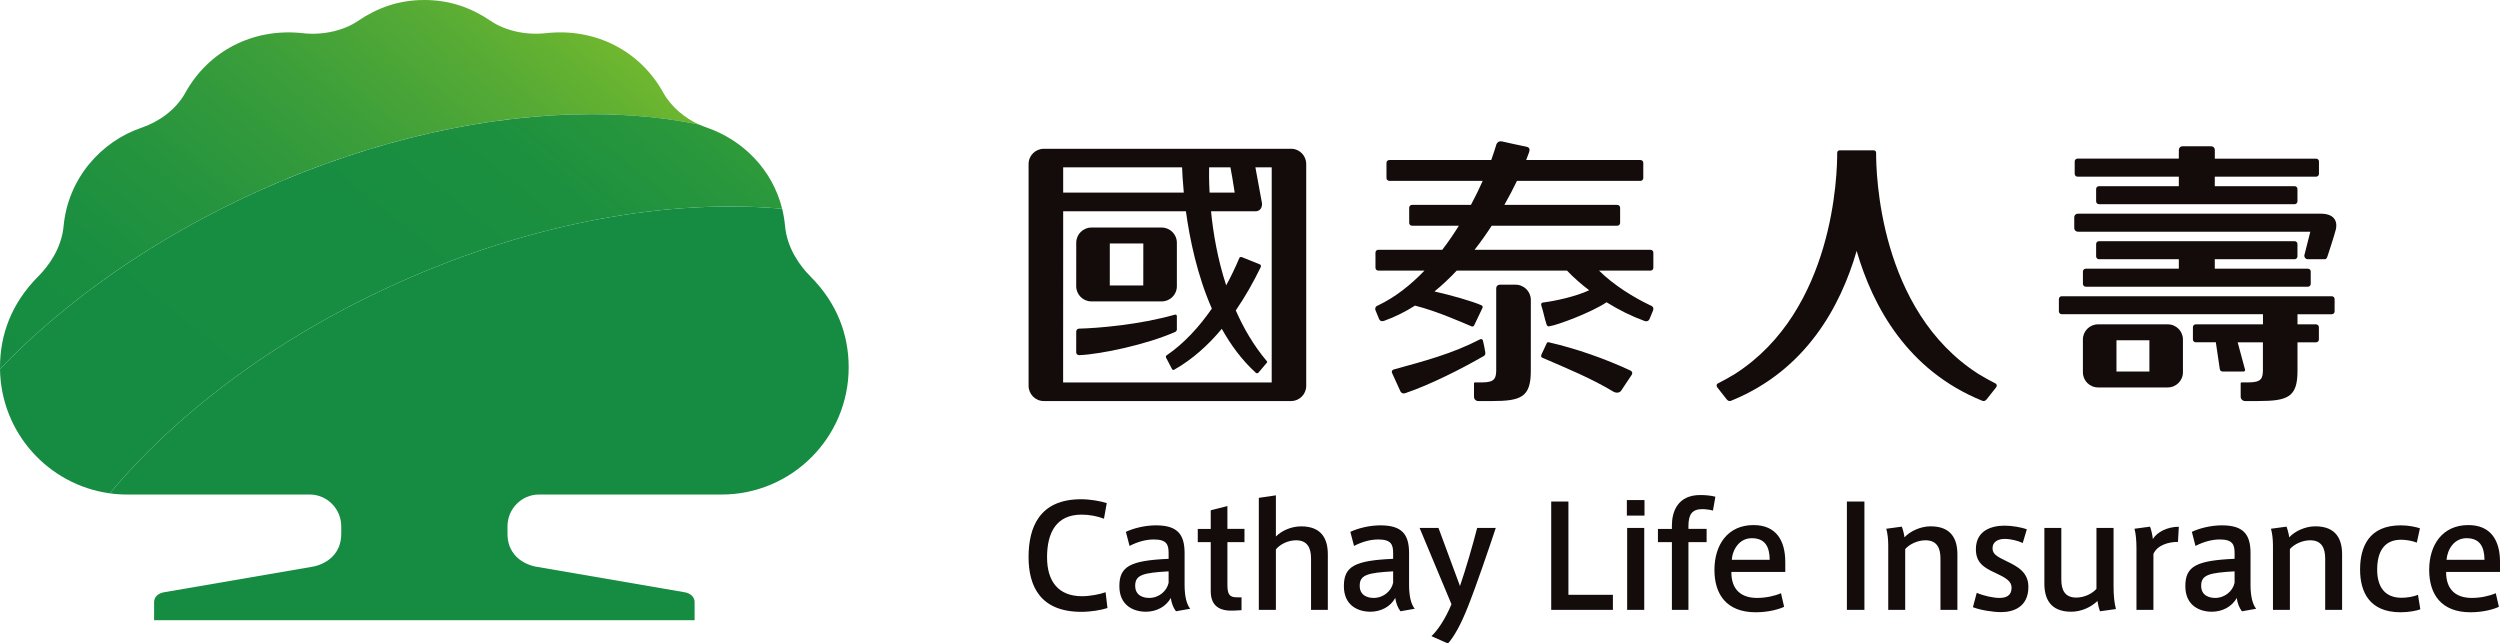
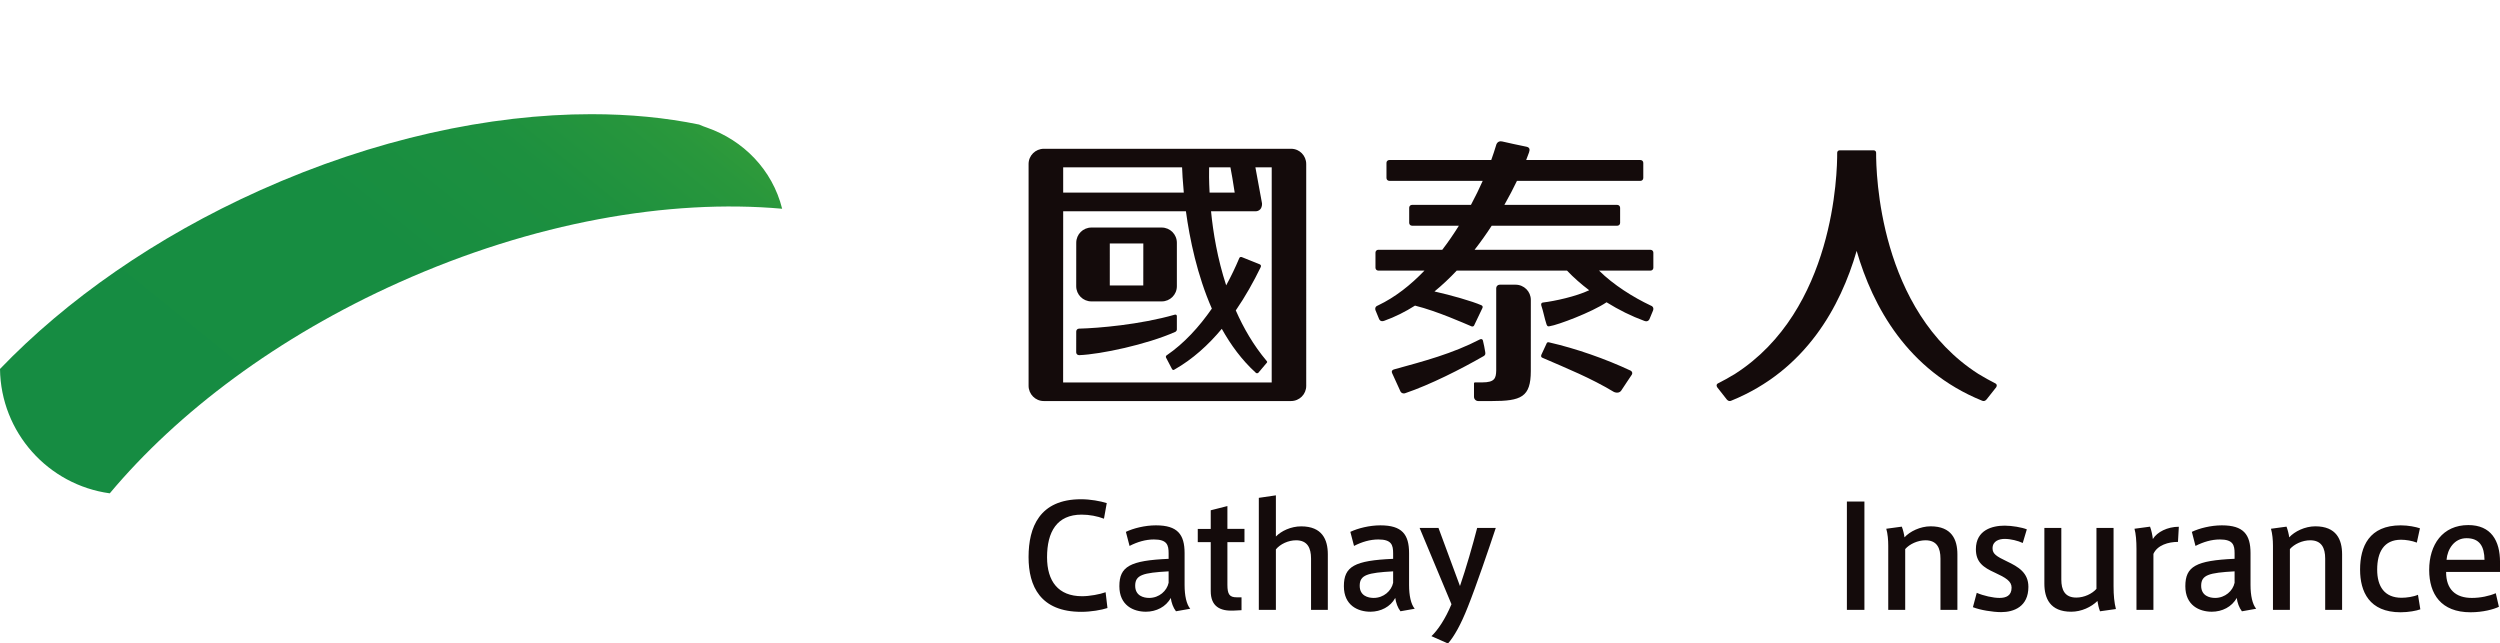
<svg xmlns="http://www.w3.org/2000/svg" xmlns:xlink="http://www.w3.org/1999/xlink" version="1.1" id="圖層_1" x="0px" y="0px" width="130.648px" height="33.628px" viewBox="0 0 130.648 33.628" enable-background="new 0 0 130.648 33.628" xml:space="preserve">
  <path fill="#140B0B" d="M53.752,29.106c0-1.547,0.568-3.016,2.743-3.016c0.487,0,1.004,0.096,1.343,0.201l-0.146,0.816  c-0.34-0.133-0.768-0.213-1.167-0.213c-1.297,0-1.807,0.904-1.807,2.227c0,1.252,0.584,2.037,1.829,2.037  c0.392,0,0.931-0.098,1.231-0.209l0.097,0.826c-0.312,0.104-0.863,0.199-1.365,0.199c-2.145,0-2.758-1.342-2.758-2.861V29.106z   M62.201,31.813l-0.746,0.131c-0.146-0.189-0.235-0.439-0.272-0.697c-0.249,0.469-0.768,0.721-1.297,0.721  c-0.658,0-1.389-0.332-1.389-1.334c0-1.033,0.556-1.342,2.574-1.43v-0.289c0-0.434-0.08-0.723-0.767-0.723  c-0.434,0-0.862,0.125-1.275,0.338l-0.191-0.736c0.39-0.186,0.996-0.34,1.571-0.34c1.128,0,1.497,0.473,1.497,1.455v1.666  C61.906,31.12,62.001,31.577,62.201,31.813 M59.324,30.61c0,0.525,0.436,0.637,0.73,0.637c0.523,0,0.93-0.369,1.017-0.791v-0.598  C59.731,29.933,59.324,30.044,59.324,30.61 M64.881,31.216v0.672l-0.407,0.021c-0.73,0.035-1.202-0.23-1.202-1.018v-2.559h-0.678  V27.64h0.678v-0.973l0.871-0.221v1.193h0.892v0.693h-0.892v2.227c0,0.502,0.111,0.656,0.486,0.656H64.881z M67.998,27.507  c1.098,0,1.393,0.693,1.393,1.461v2.904h-0.877v-2.684c0-0.547-0.186-0.953-0.781-0.953c-0.415,0-0.833,0.201-1.056,0.475v3.162  h-0.892v-5.855l0.892-0.131v2.152C66.956,27.751,67.46,27.507,67.998,27.507 M73.932,31.813l-0.745,0.131  c-0.146-0.189-0.235-0.439-0.272-0.697c-0.252,0.469-0.767,0.721-1.297,0.721c-0.658,0-1.388-0.332-1.388-1.334  c0-1.033,0.553-1.342,2.574-1.43v-0.289c0-0.434-0.081-0.723-0.769-0.723c-0.435,0-0.861,0.125-1.275,0.338l-0.192-0.736  c0.392-0.186,0.996-0.34,1.571-0.34c1.131,0,1.498,0.473,1.498,1.455v1.666C73.637,31.12,73.733,31.577,73.932,31.813 M71.057,30.61  c0,0.525,0.433,0.637,0.729,0.637c0.524,0,0.929-0.369,1.018-0.791v-0.598C71.46,29.933,71.057,30.044,71.057,30.61 M77.195,27.589  h0.973c-0.354,1.066-1.024,3.037-1.46,4.127c-0.36,0.916-0.715,1.549-1.038,1.912l-0.864-0.383c0.332-0.313,0.724-0.893,1.047-1.668  l-1.666-3.988h0.987l1.123,3.037C76.605,29.733,76.975,28.45,77.195,27.589" />
-   <path fill="#140B0B" d="M81.965,31.083h2.324v0.789h-3.224v-5.664h0.899V31.083z M85.94,26.946h-0.922v-0.813h0.922V26.946z   M85.927,31.872h-0.893v-4.283h0.893V31.872z M86.642,28.333V27.64h0.73v-0.178c0-0.707,0.289-1.592,1.482-1.592  c0.267,0,0.575,0.029,0.79,0.088l-0.126,0.723c-0.155-0.043-0.392-0.074-0.553-0.074c-0.532,0-0.729,0.266-0.729,0.885v0.148h0.95  v0.693h-0.95v3.539h-0.864v-3.539H86.642z M91.828,31.247c0.436,0,0.908-0.098,1.246-0.246l0.162,0.709  c-0.271,0.133-0.832,0.287-1.482,0.287c-1.54,0-2.159-0.951-2.159-2.213c0-1.32,0.699-2.344,2.042-2.344  c1.188,0,1.66,0.813,1.66,1.932v0.516h-2.817c-0.008,0.922,0.507,1.359,1.343,1.359H91.828z M91.542,28.126  c-0.627,0-0.996,0.563-1.042,1.129h1.983c-0.006-0.693-0.249-1.129-0.936-1.129H91.542z" />
  <path fill="#140B0B" d="M97.433,31.872h-0.916v-5.664h0.916V31.872z M99.386,27.522c0.061,0.146,0.126,0.412,0.141,0.559  c0.28-0.309,0.827-0.576,1.365-0.576c1.105,0,1.4,0.695,1.4,1.463v2.904h-0.885v-2.684c0-0.547-0.184-0.953-0.781-0.953  c-0.413,0-0.834,0.199-1.062,0.459v3.178h-0.886v-3.355c0-0.301-0.028-0.627-0.103-0.885L99.386,27.522z M105.707,28.376  c-0.25-0.117-0.627-0.213-0.943-0.213c-0.271,0-0.635,0.096-0.635,0.494c0,0.289,0.206,0.42,0.747,0.678  c0.61,0.289,1.126,0.598,1.126,1.336c0,1.031-0.759,1.318-1.423,1.318c-0.442,0-1.099-0.109-1.476-0.258l0.2-0.75  c0.354,0.154,0.854,0.266,1.188,0.266c0.338,0,0.633-0.111,0.633-0.539c0-0.334-0.303-0.518-0.878-0.783  c-0.596-0.271-0.988-0.539-0.988-1.223c0-1.01,0.864-1.232,1.505-1.232c0.385,0,0.899,0.09,1.157,0.193L105.707,28.376z   M108.239,31.968c-1.105,0-1.402-0.701-1.402-1.469v-2.91h0.886v2.699c0,0.537,0.179,0.941,0.782,0.941  c0.413,0,0.825-0.197,1.054-0.455v-3.186h0.894v3.051c0,0.473,0.037,0.857,0.123,1.189l-0.831,0.117  c-0.068-0.178-0.111-0.383-0.134-0.539C109.287,31.724,108.777,31.968,108.239,31.968 M113.864,27.528l-0.045,0.791  c-0.501,0-1.077,0.168-1.283,0.627v2.926h-0.886v-3.193c0-0.396-0.029-0.789-0.104-1.047l0.813-0.109  c0.06,0.146,0.132,0.471,0.147,0.646C112.729,27.8,113.274,27.528,113.864,27.528 M117.906,31.813l-0.745,0.133  c-0.148-0.193-0.235-0.441-0.272-0.699c-0.251,0.469-0.767,0.721-1.299,0.721c-0.656,0-1.386-0.332-1.386-1.334  c0-1.033,0.553-1.342,2.574-1.432v-0.287c0-0.434-0.081-0.723-0.768-0.723c-0.435,0-0.861,0.127-1.276,0.338l-0.189-0.736  c0.389-0.186,0.994-0.34,1.569-0.34c1.128,0,1.497,0.473,1.497,1.455v1.666C117.611,31.12,117.708,31.577,117.906,31.813   M115.031,30.612c0,0.523,0.435,0.635,0.729,0.635c0.522,0,0.929-0.369,1.018-0.791v-0.598  C115.436,29.933,115.031,30.044,115.031,30.612 M119.492,27.522c0.057,0.146,0.125,0.412,0.14,0.559  c0.28-0.309,0.825-0.576,1.363-0.576c1.106,0,1.401,0.695,1.401,1.463v2.904h-0.884v-2.684c0-0.547-0.186-0.953-0.782-0.953  c-0.413,0-0.834,0.199-1.062,0.459v3.178h-0.885v-3.355c0-0.301-0.031-0.627-0.104-0.885L119.492,27.522z M123.336,29.763  c0-1.201,0.475-2.309,2.126-2.309c0.404,0,0.781,0.082,1.002,0.154l-0.163,0.748c-0.25-0.098-0.575-0.15-0.825-0.15  c-0.898,0-1.247,0.65-1.247,1.564c0,0.879,0.384,1.469,1.276,1.469c0.258,0,0.627-0.053,0.856-0.156l0.124,0.76  c-0.198,0.074-0.611,0.154-1.032,0.154c-1.643,0-2.117-1.084-2.117-2.227V29.763z M129.182,31.247c0.436,0,0.907-0.098,1.245-0.246  l0.163,0.709c-0.271,0.133-0.833,0.287-1.482,0.287c-1.54,0-2.161-0.951-2.161-2.213c0-1.32,0.702-2.344,2.044-2.344  c1.188,0,1.658,0.813,1.658,1.932v0.516h-2.817c-0.006,0.922,0.509,1.359,1.343,1.359H129.182z M128.893,28.126  c-0.627,0-0.993,0.563-1.039,1.129h1.984c-0.009-0.693-0.25-1.129-0.937-1.129H128.893z" />
  <path fill="#140B0B" d="M67.473,7.775H54.551c-0.439,0-0.798,0.354-0.798,0.794v11.592c0,0.438,0.356,0.797,0.792,0.797h12.923  c0.44,0,0.794-0.354,0.794-0.791V8.571C68.262,8.134,67.912,7.775,67.473,7.775 M63.187,8.745h1.114  c0.058,0.295,0.138,0.753,0.223,1.319h-1.312C63.179,9.454,63.181,8.995,63.187,8.745 M55.561,8.745h6.214  c0.009,0.25,0.031,0.712,0.089,1.319h-6.303V8.745z M66.458,19.989h-10.9l0.003-8.948h6.414c0.198,1.452,0.587,3.335,1.355,5.086  c-0.662,0.955-1.448,1.818-2.362,2.443c-0.078,0.053-0.022,0.137-0.022,0.137l0.293,0.561c0,0,0.046,0.113,0.137,0.045  c0.956-0.543,1.772-1.287,2.474-2.129c0.474,0.85,1.052,1.633,1.761,2.281c0.074,0.084,0.147,0.018,0.147,0.018l0.44-0.521  c0,0,0.059-0.047-0.01-0.107c-0.676-0.803-1.199-1.705-1.607-2.633c0.5-0.725,0.929-1.496,1.296-2.248  c0.063-0.122-0.045-0.161-0.045-0.161L64.9,13.438c0,0-0.103-0.044-0.142,0.066c-0.198,0.468-0.423,0.942-0.679,1.409  c-0.454-1.391-0.683-2.76-0.791-3.872h2.346c0,0,0.334,0,0.318-0.412c-0.133-0.736-0.27-1.47-0.346-1.885h0.853L66.458,19.989z   M61.502,17.214V16.53c0-0.115-0.107-0.086-0.107-0.086c-1.824,0.523-4.002,0.705-4.996,0.73h-0.006c-0.083,0-0.15,0.064-0.15,0.148  l-0.002,1.09c0,0.084,0.067,0.148,0.152,0.148v0.002H56.4c0.004,0,0.004-0.002,0.004-0.002c1.118-0.045,3.526-0.555,5.006-1.213  C61.41,17.349,61.502,17.312,61.502,17.214 M57.036,15.751h3.675c0.437,0,0.791-0.355,0.791-0.793v-2.271  c0-0.438-0.353-0.794-0.791-0.796h-3.673c-0.439,0-0.794,0.354-0.794,0.794l-0.002,2.273C56.242,15.396,56.597,15.751,57.036,15.751   M57.997,12.724h1.752l-0.002,2.195l-1.75-0.002V12.724z" />
-   <path fill="#140B0B" d="M121.282,11.167h-12.694c-0.105,0-0.189,0.08-0.189,0.179v0.578c0,0.101,0.084,0.185,0.189,0.185h12.147  l-0.315,1.248c0,0.104,0.08,0.19,0.179,0.19h0.872c0.128,0,0.13-0.081,0.174-0.19c0,0,0.334-1.01,0.423-1.362  C122.15,11.672,122.084,11.167,121.282,11.167 M113.287,16.95h-3.643c-0.437-0.002-0.793,0.352-0.793,0.791v1.715  c0,0.438,0.354,0.791,0.793,0.791h3.639c0.438,0,0.796-0.354,0.796-0.791v-1.715C114.079,17.304,113.724,16.95,113.287,16.95   M112.326,19.417h-1.721v-1.635h1.721V19.417z M108.571,9.233h5.293V9.73h-4.173c-0.083,0-0.149,0.066-0.149,0.146v0.645  c0,0.083,0.066,0.149,0.149,0.149h10.226c0.08,0,0.146-0.066,0.146-0.149V9.876c0-0.08-0.065-0.146-0.146-0.146h-4.174V9.233h5.295  c0.081,0,0.149-0.065,0.149-0.148V8.439c0-0.083-0.068-0.148-0.149-0.148h-5.293V7.833c0-0.104-0.081-0.188-0.183-0.188h-1.515  c-0.101,0-0.182,0.084-0.182,0.188l-0.002,0.457h-5.293c-0.083,0-0.148,0.065-0.148,0.148v0.646  C108.423,9.167,108.488,9.233,108.571,9.233 M109,14.042c-0.082,0-0.148,0.063-0.148,0.146v0.649c0,0.082,0.066,0.146,0.148,0.146  h11.609c0.083,0,0.148-0.064,0.148-0.146v-0.649c0-0.082-0.065-0.146-0.148-0.146h-4.866v-0.495h4.174  c0.08,0,0.146-0.068,0.146-0.149v-0.646c0-0.081-0.065-0.147-0.146-0.147h-10.226c-0.083,0-0.149,0.066-0.149,0.147v0.646  c0,0.081,0.066,0.149,0.149,0.149h4.173v0.495H109z M121.857,15.481h-14.115c-0.08,0-0.146,0.066-0.146,0.146v0.645  c0,0.082,0.066,0.148,0.146,0.148h10.519v0.529h-3.512c-0.083,0-0.149,0.064-0.149,0.146v0.645c0,0.084,0.066,0.148,0.149,0.148  h1.049l0.205,1.387c0,0.078,0.068,0.141,0.154,0.141h1.085c0.047,0,0.087-0.035,0.087-0.08l-0.39-1.447h1.319v1.477  c-0.009,0.398-0.077,0.617-0.734,0.617h-0.371c-0.048,0-0.054,0.029-0.057,0.045v0.703c0,0.125,0.103,0.227,0.228,0.227h0.685  c1.56,0,2.054-0.211,2.056-1.566V17.89h0.97c0.081,0,0.148-0.064,0.148-0.148v-0.645c0-0.082-0.067-0.146-0.148-0.146h-0.97v-0.529  h1.793c0.082,0,0.147-0.066,0.147-0.148v-0.645C122.005,15.548,121.939,15.481,121.857,15.481" />
  <path fill="#140B0B" d="M104.319,20.239l-0.487,0.615c0,0-0.102,0.16-0.253,0.084c-0.002-0.002-0.007-0.002-0.009-0.004h-0.002  c-3.886-1.584-5.697-4.914-6.541-7.823c-0.842,2.909-2.654,6.239-6.539,7.823c-0.004,0.002-0.009,0.002-0.011,0.004  c-0.152,0.076-0.254-0.084-0.254-0.084l-0.483-0.615c0,0-0.085-0.125,0.027-0.197c0.273-0.137,0.621-0.328,0.899-0.5  c5.203-3.328,5.35-10.525,5.344-11.56c0-0.071,0.056-0.126,0.123-0.126h1.788c0.068,0,0.124,0.055,0.124,0.126  c-0.006,1.035,0.14,8.232,5.345,11.56c0.278,0.172,0.625,0.363,0.897,0.5C104.403,20.114,104.319,20.239,104.319,20.239" />
  <path fill="#140B0B" d="M79.204,14.878h-0.832c-0.098,0-0.181,0.082-0.181,0.178v4.311c-0.01,0.398-0.078,0.617-0.73,0.617h-0.375  c-0.062,0-0.056,0.053-0.056,0.053v0.697c0,0.127,0.101,0.225,0.225,0.225h0.688c1.559,0.002,2.053-0.209,2.056-1.564L80,15.671  C80,15.235,79.644,14.878,79.204,14.878 M86.254,15.962c-0.902-0.426-1.93-1.07-2.69-1.82h2.69c0.083,0,0.149-0.065,0.149-0.146  v-0.796c0-0.08-0.066-0.146-0.149-0.146H77.06c0.325-0.417,0.625-0.842,0.895-1.258h6.564c0.08,0,0.147-0.065,0.147-0.148v-0.792  c0-0.082-0.067-0.148-0.147-0.148h-5.902c0.256-0.45,0.474-0.874,0.658-1.256h6.454c0.083,0,0.148-0.066,0.148-0.149V8.509  c0-0.083-0.065-0.146-0.148-0.146h-5.973c0.064-0.161,0.114-0.295,0.149-0.396c0.051-0.147,0.043-0.257-0.122-0.297  c-0.353-0.074-1.066-0.222-1.273-0.276c-0.279-0.069-0.328,0.211-0.328,0.211L78.063,7.98c-0.037,0.114-0.082,0.244-0.132,0.383  h-5.326c-0.083,0-0.149,0.063-0.149,0.146v0.793c0,0.083,0.066,0.149,0.149,0.149h4.881c-0.176,0.396-0.382,0.819-0.615,1.256H73.79  c-0.082,0-0.147,0.066-0.147,0.148v0.792c0,0.083,0.065,0.148,0.147,0.148h2.45c-0.264,0.424-0.552,0.847-0.868,1.258h-3.345  c-0.08,0-0.146,0.066-0.146,0.146v0.796c0,0.08,0.066,0.146,0.146,0.146h2.415c-0.716,0.748-1.524,1.39-2.423,1.818  c-0.235,0.078-0.124,0.287-0.124,0.287l0.174,0.424c0,0,0.061,0.174,0.27,0.094c0.567-0.203,1.104-0.473,1.608-0.793  c1.176,0.295,2.582,0.93,2.93,1.074c0.112,0.057,0.157-0.033,0.157-0.033l0.427-0.895c0,0,0.072-0.113-0.047-0.166  c-0.488-0.213-1.594-0.529-2.45-0.719c0.412-0.338,0.801-0.705,1.163-1.091h5.763c0.344,0.363,0.737,0.707,1.159,1.027  c-0.686,0.324-1.796,0.568-2.412,0.641c-0.08,0.008-0.113,0.061-0.091,0.152c0.12,0.357,0.157,0.635,0.274,0.99  c0.04,0.117,0.095,0.115,0.174,0.094c0.41-0.059,2.188-0.725,2.963-1.248c0.635,0.395,1.308,0.73,1.976,0.973  c0.207,0.078,0.268-0.096,0.268-0.096l0.176-0.424C86.376,16.251,86.489,16.04,86.254,15.962 M77.618,18.405  c-0.046-0.318-0.054-0.275-0.12-0.6c-0.004-0.051-0.062-0.111-0.144-0.076c-1.468,0.76-2.929,1.141-4.519,1.58  c-0.095,0.035-0.124,0.102-0.085,0.188c0.13,0.275,0.35,0.76,0.441,0.967c0.035,0.068,0.134,0.125,0.248,0.082  c1.295-0.438,2.924-1.262,4.11-1.945C77.626,18.546,77.63,18.493,77.618,18.405 M85.222,19.372c-1.324-0.621-2.866-1.16-4.246-1.475  c-0.132-0.045-0.153,0.055-0.153,0.055l-0.27,0.582c0,0-0.061,0.123,0.06,0.166c1.326,0.576,2.491,1.041,3.737,1.787  c0.128,0.055,0.279,0.049,0.369-0.068c0.23-0.342,0.325-0.498,0.559-0.84C85.324,19.505,85.299,19.417,85.222,19.372" />
  <g>
    <defs>
-       <path id="SVGID_1_" d="M18.701,1.098c-0.708,0.483-1.786,0.757-2.873,0.637c-2.644-0.294-4.956,0.971-6.134,3.099    C9.17,5.782,8.245,6.388,7.396,6.674c-2.105,0.715-3.837,2.638-4.072,5.139c-0.108,1.178-0.802,2.108-1.322,2.628    C0.59,15.853,0,17.505,0,19.198v0.083c3.458-3.598,8.111-6.878,13.606-9.343c8.203-3.682,16.531-4.746,22.928-3.428    c-0.717-0.327-1.437-0.887-1.877-1.677c-1.178-2.128-3.49-3.393-6.135-3.099c-1.089,0.12-2.162-0.154-2.873-0.637    C24.656,0.42,23.533,0,22.177,0C20.817,0,19.696,0.42,18.701,1.098" />
-     </defs>
+       </defs>
    <clipPath id="SVGID_2_">
      <use xlink:href="#SVGID_1_" overflow="visible" />
    </clipPath>
    <linearGradient id="SVGID_3_" gradientUnits="userSpaceOnUse" x1="-242.821" y1="422.785" x2="-241.725" y2="422.785" gradientTransform="matrix(-19.232 23.75 23.75 19.232 -14683.767 -2365.789)">
      <stop offset="0" style="stop-color:#6FB72F" />
      <stop offset="0.137" style="stop-color:#59AC34" />
      <stop offset="0.365" style="stop-color:#3B9E3A" />
      <stop offset="0.588" style="stop-color:#26943E" />
      <stop offset="0.803" style="stop-color:#188E41" />
      <stop offset="1" style="stop-color:#168C42" />
    </linearGradient>
    <polygon clip-path="url(#SVGID_2_)" fill="url(#SVGID_3_)" points="45.965,7.636 22.065,37.151 -9.43,11.646 14.469,-17.868  " />
  </g>
  <g>
    <defs>
      <path id="SVGID_4_" d="M13.606,9.938C8.111,12.403,3.458,15.684,0,19.281c0.041,3.324,2.523,6.06,5.737,6.5    c3.554-4.244,8.772-8.178,15.111-11.019c7.014-3.147,14.115-4.381,20.026-3.853c-0.51-2.052-2.046-3.58-3.92-4.236    c-0.139-0.046-0.279-0.101-0.42-0.164c-1.744-0.36-3.636-0.542-5.627-0.542C25.602,5.968,19.572,7.262,13.606,9.938" />
    </defs>
    <clipPath id="SVGID_5_">
      <use xlink:href="#SVGID_4_" overflow="visible" />
    </clipPath>
    <linearGradient id="SVGID_6_" gradientUnits="userSpaceOnUse" x1="-241.903" y1="424.538" x2="-240.807" y2="424.538" gradientTransform="matrix(-22.933 28.32 28.32 22.933 -17535.633 -2887.084)">
      <stop offset="0" style="stop-color:#43A633" />
      <stop offset="0.043" style="stop-color:#3AA136" />
      <stop offset="0.165" style="stop-color:#29973C" />
      <stop offset="0.314" style="stop-color:#1D903F" />
      <stop offset="0.515" style="stop-color:#178D41" />
      <stop offset="1" style="stop-color:#168C42" />
    </linearGradient>
    <polygon clip-path="url(#SVGID_5_)" fill="url(#SVGID_6_)" points="50.565,13.815 24.687,45.771 -9.69,17.934 16.188,-14.022  " />
  </g>
-   <path fill="#158C41" d="M42.346,14.44c-0.518-0.519-1.212-1.45-1.32-2.627c-0.028-0.311-0.081-0.612-0.151-0.903  c-5.91-0.53-13.012,0.705-20.025,3.851C14.51,17.602,9.291,21.537,5.736,25.781c0.296,0.043,0.603,0.063,0.912,0.063h9.542  c0.908,0.002,1.643,0.751,1.643,1.659v0.385c0,1.526-1.508,1.729-1.508,1.729l-7.761,1.335c-0.275,0.045-0.511,0.233-0.511,0.508  v0.95h28.246v-0.95c0-0.274-0.236-0.463-0.514-0.508l-7.758-1.335c0,0-1.506-0.203-1.506-1.729v-0.385  c0-0.908,0.732-1.657,1.639-1.659h9.545c3.671,0,6.646-2.975,6.646-6.646C44.351,17.505,43.759,15.853,42.346,14.44" />
</svg>